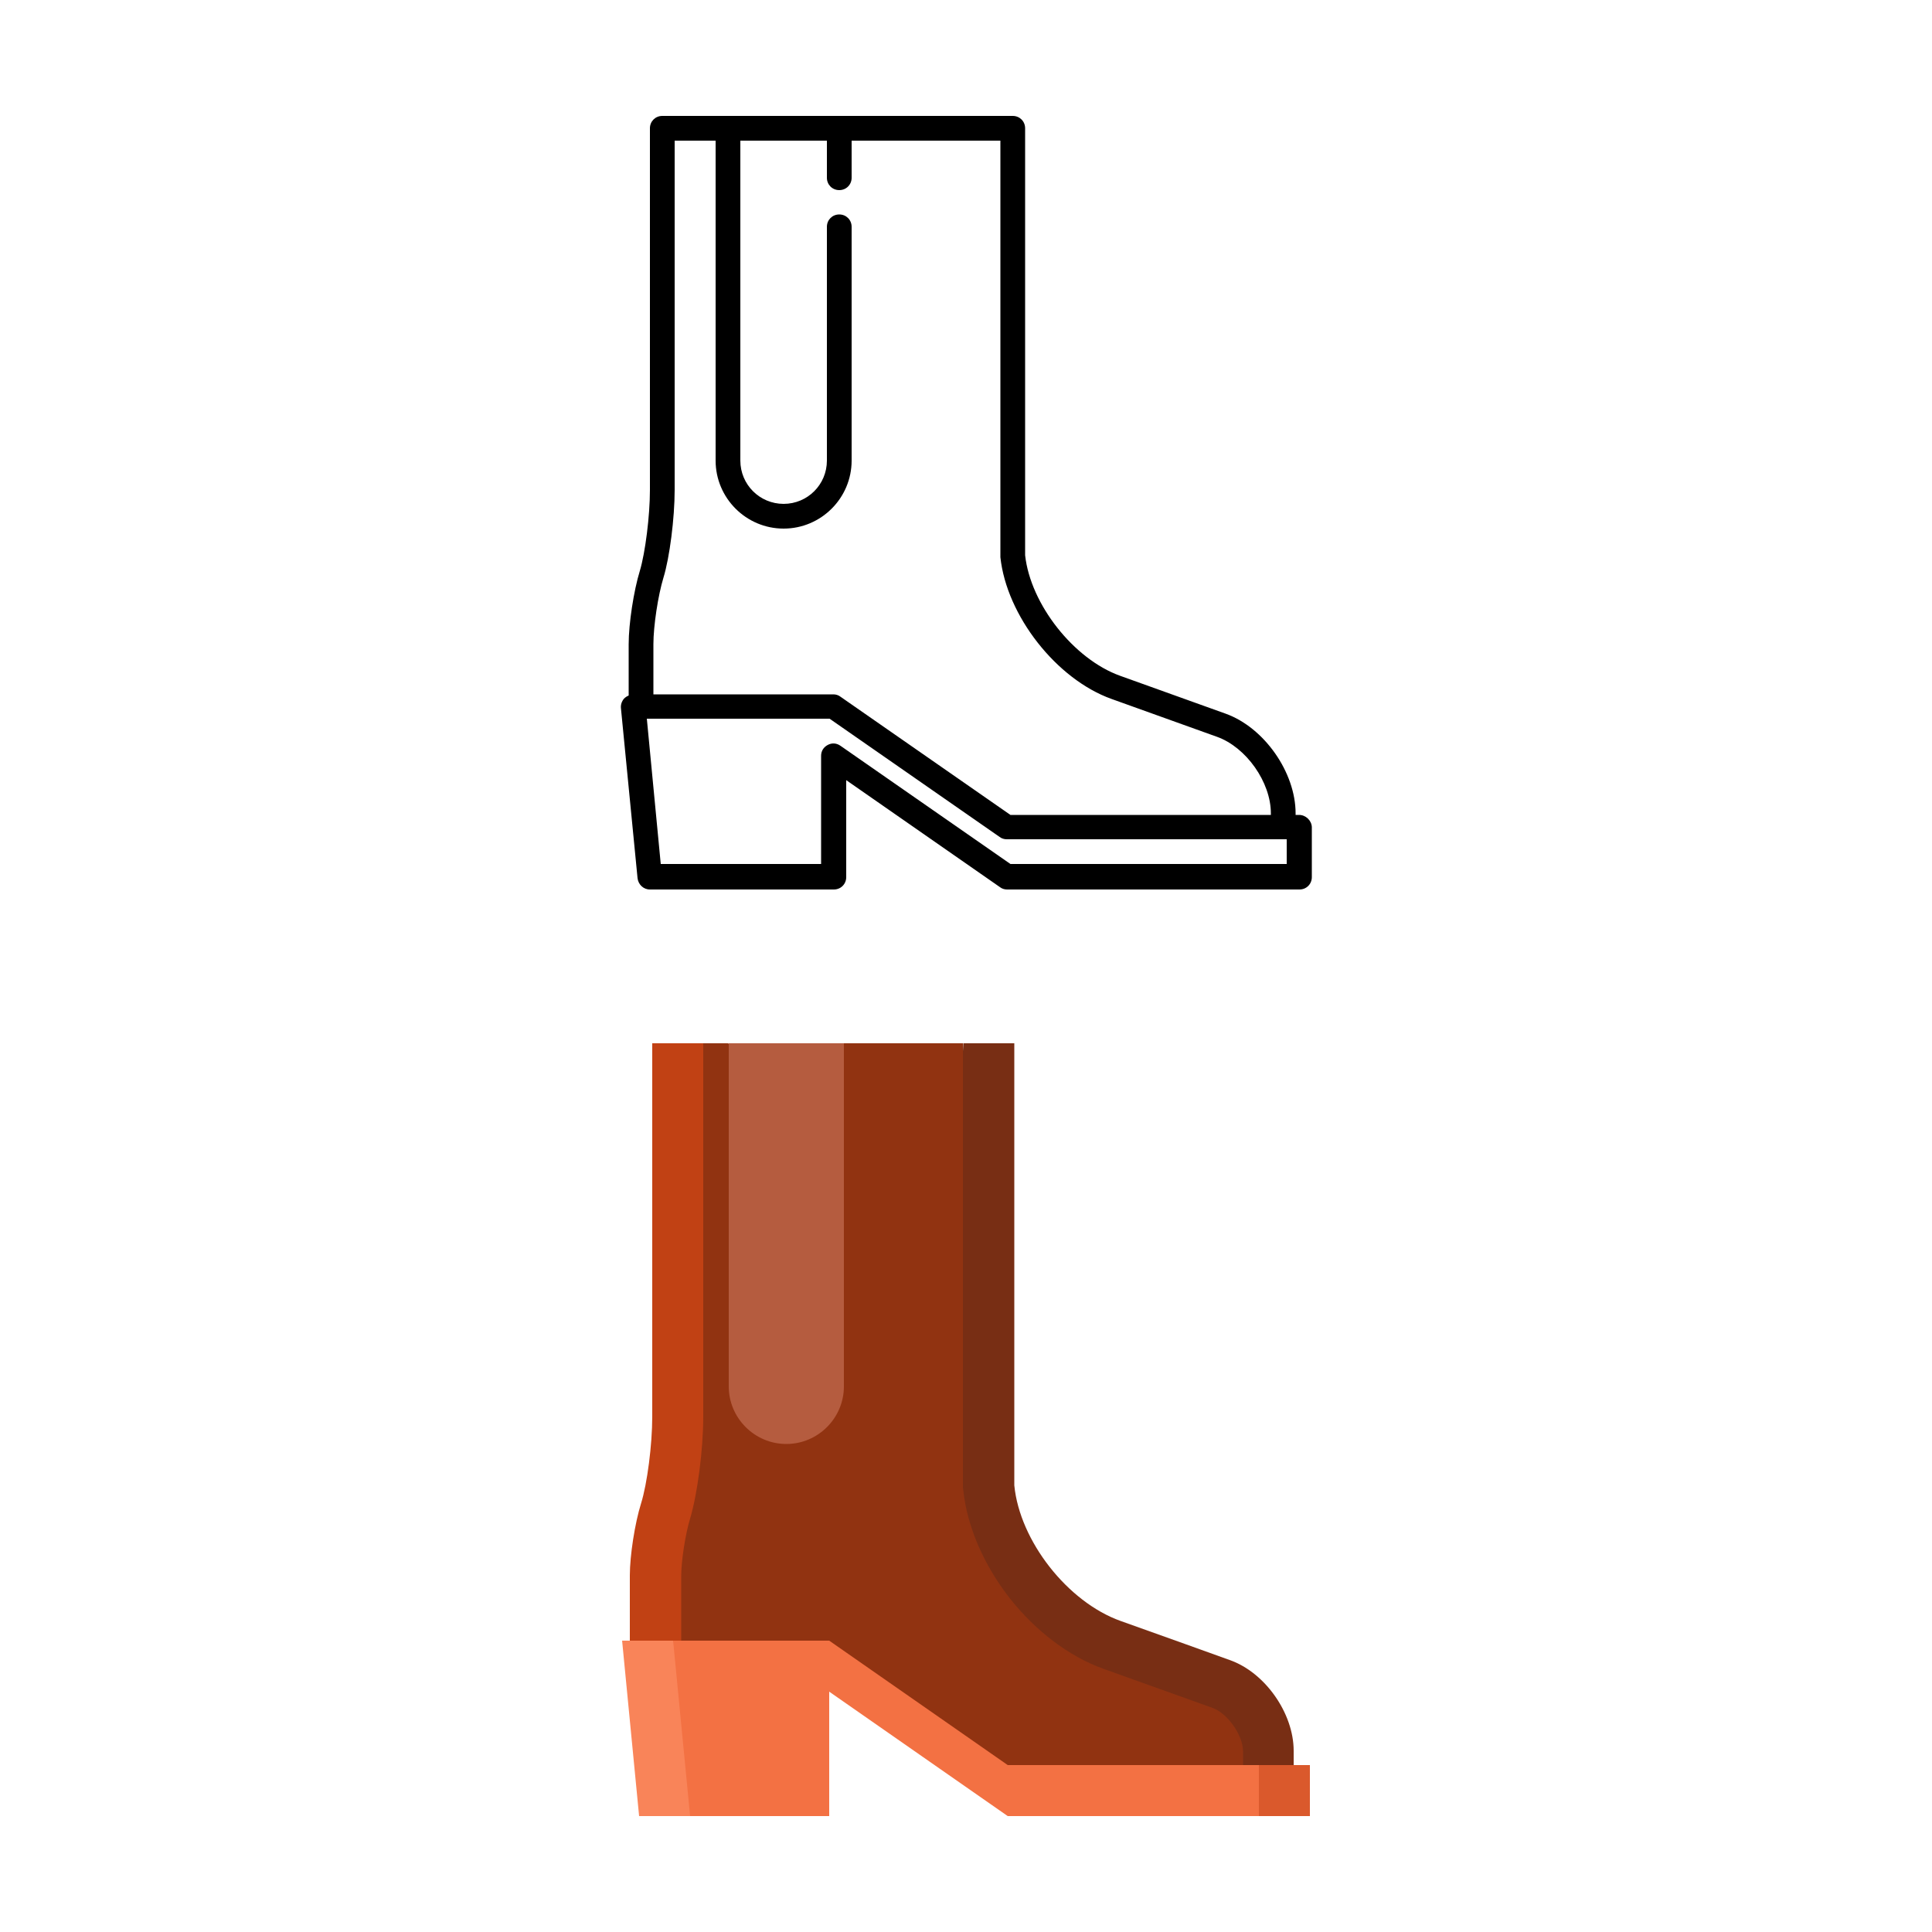
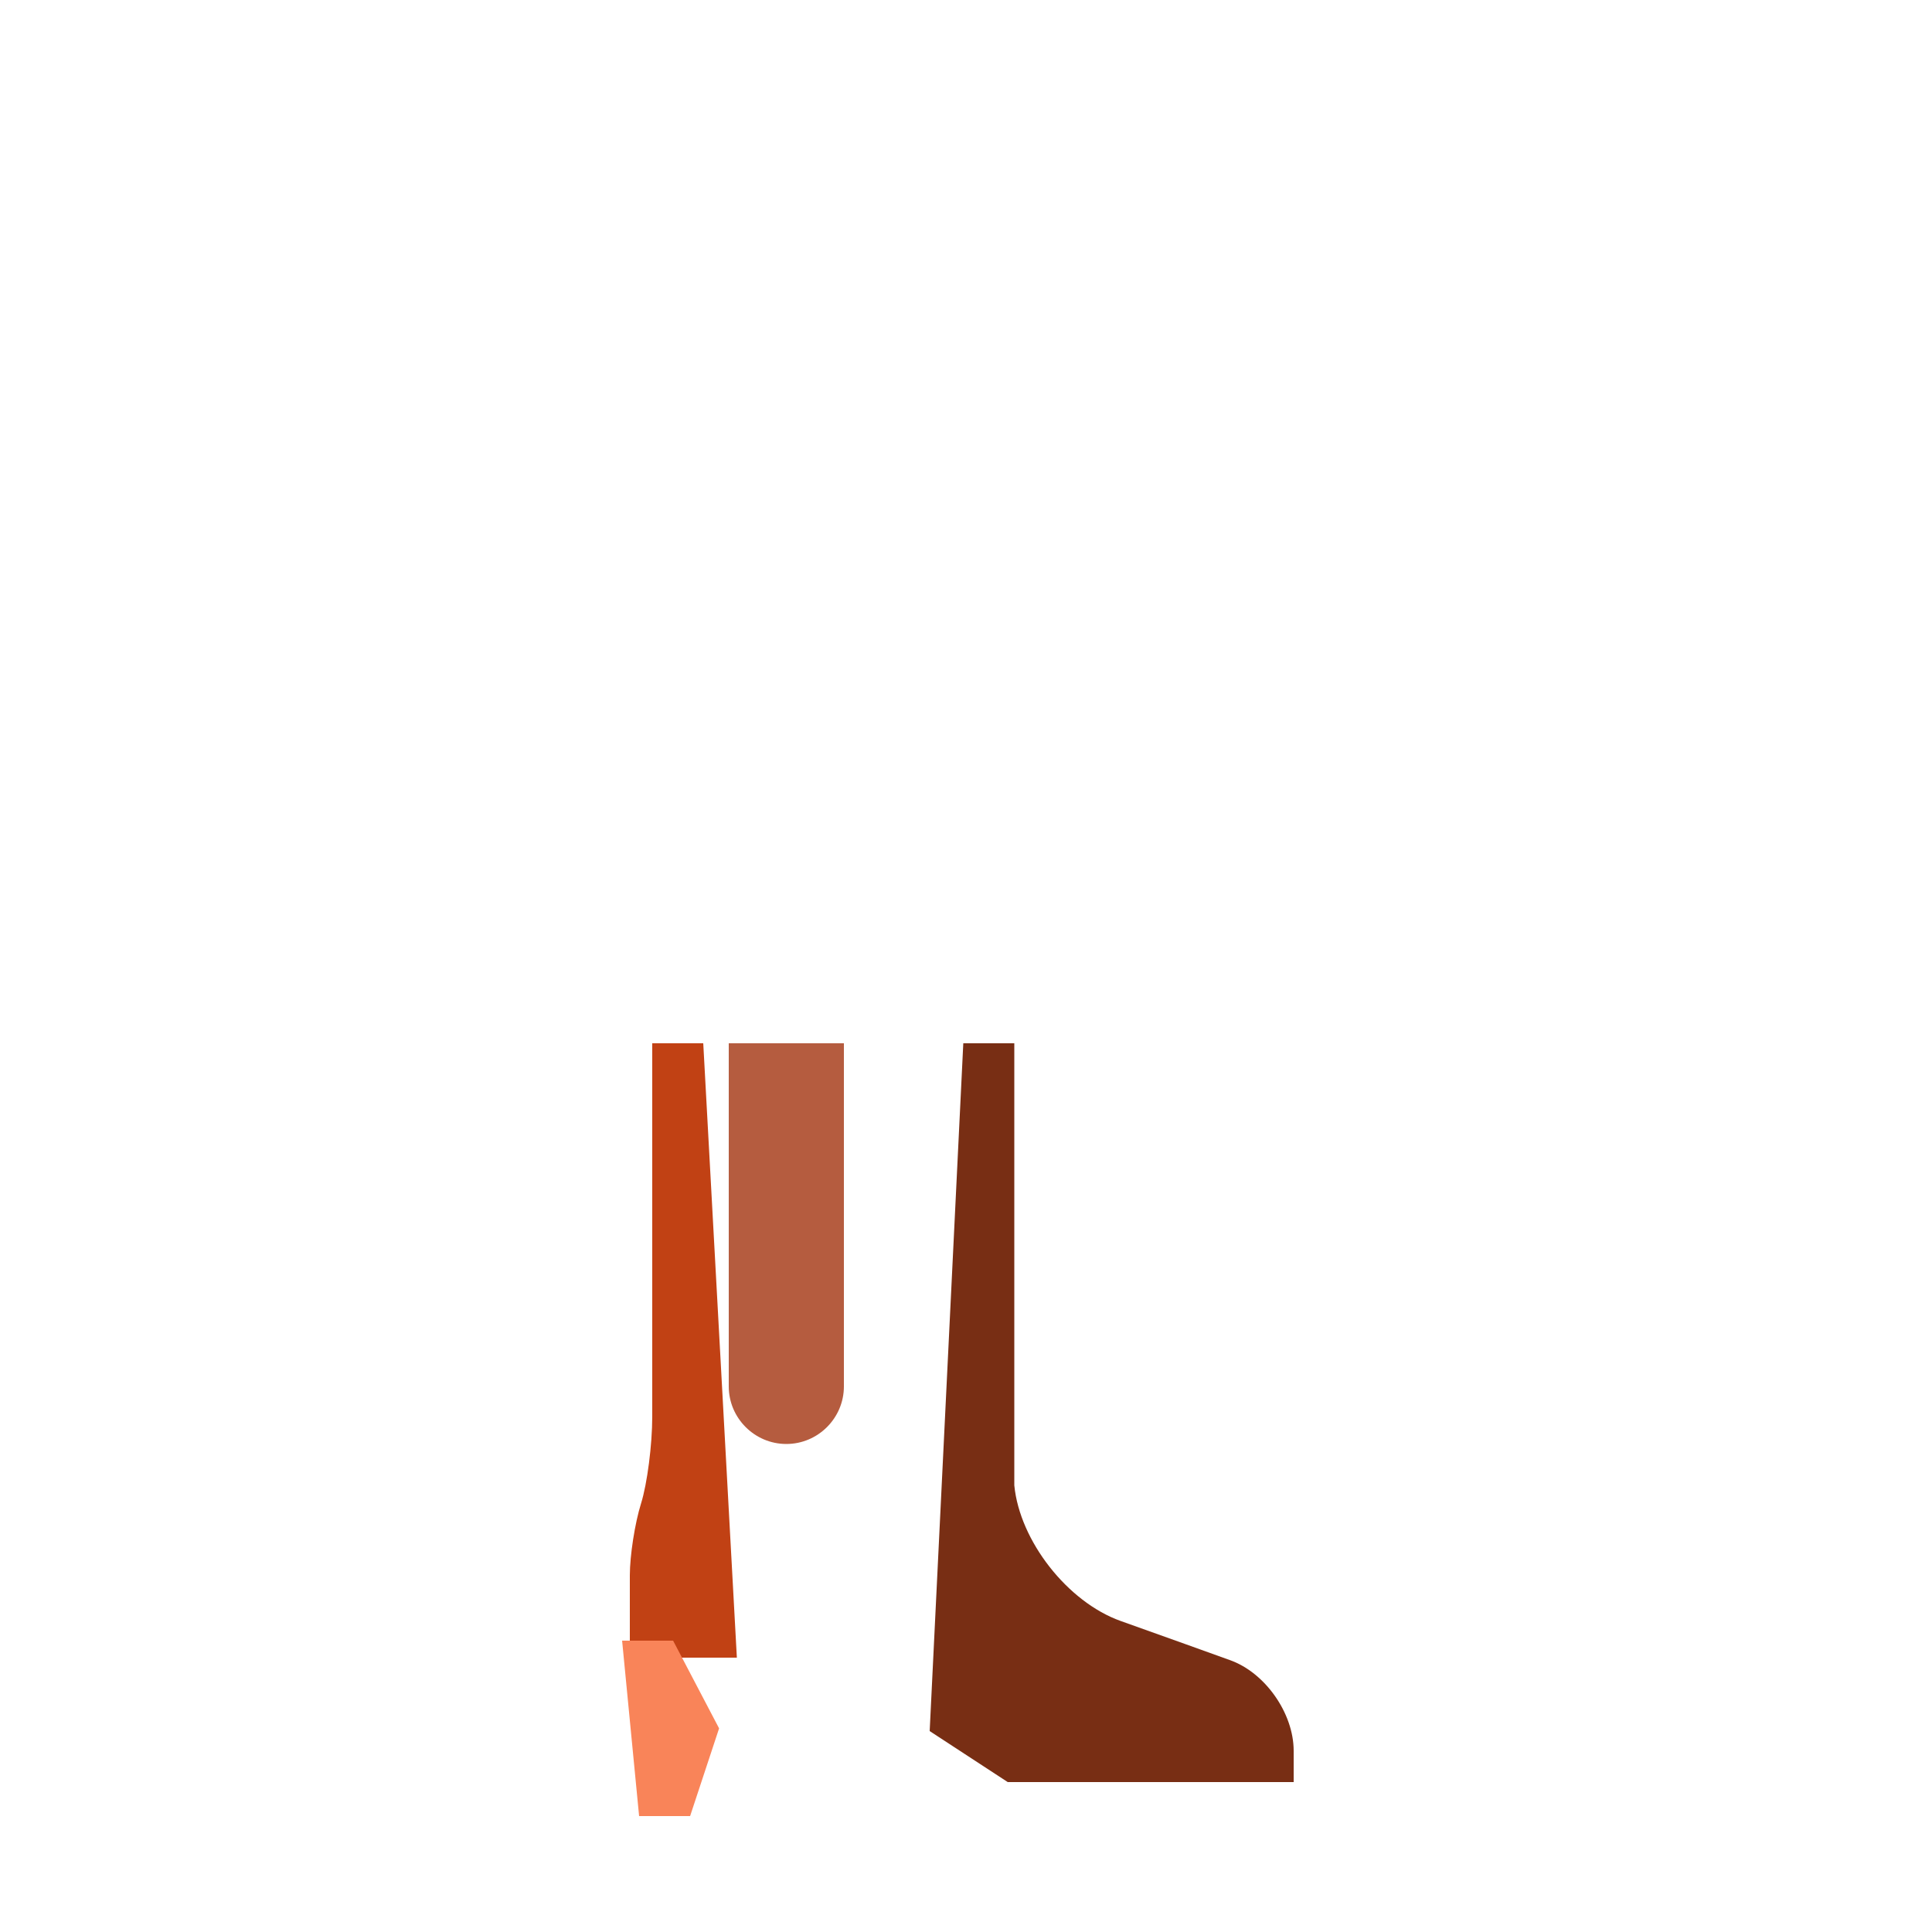
<svg xmlns="http://www.w3.org/2000/svg" version="1.1" id="Capa_1" x="0px" y="0px" viewBox="0 0 500 500" style="enable-background:new 0 0 500 500;" xml:space="preserve">
  <style type="text/css">
	.st0{fill:#782E14;}
	.st1{fill:#C14114;}
	.st2{fill:#913311;}
	.st3{fill:#F98459;}
	.st4{fill:#DA592C;}
	.st5{fill:#F37143;}
	.st6{fill:#B55C3F;}
</style>
  <g>
-     <path d="M336.2,210.9h-0.9v-0.4c0-10.6-8.1-22.2-18.1-25.8l-27.3-9.8c-12-4.3-23.2-18.5-24.6-31.2V33.2c0-1.8-1.4-3.2-3.2-3.2   h-90.7c-1.8,0-3.2,1.4-3.2,3.2v93.6c0,6.7-1.2,16.2-2.6,20.9c-1.6,5.2-2.9,13.7-2.9,19v13.3c-0.5,0.2-0.9,0.5-1.2,0.8   c-0.6,0.7-0.9,1.6-0.8,2.5l4.3,44c0.2,1.6,1.5,2.9,3.2,2.9h47.6c1.8,0,3.2-1.4,3.2-3.2v-25.1l39.8,27.7c0.5,0.4,1.2,0.6,1.8,0.6   h75.7c1.8,0,3.2-1.4,3.2-3.2V214C339.4,212.3,337.9,210.9,336.2,210.9z M171.7,149.5c1.6-5.2,2.9-15.4,2.9-22.7V36.4h10.6v82.8   c0,9.7,7.9,17.6,17.6,17.6c9.7,0,17.6-7.9,17.6-17.6V58.7c0-1.8-1.4-3.2-3.2-3.2c-1.8,0-3.2,1.4-3.2,3.2v60.5   c0,6.2-5,11.2-11.2,11.2s-11.2-5-11.2-11.2V36.4h22.4V46c0,1.8,1.4,3.2,3.2,3.2c1.8,0,3.2-1.4,3.2-3.2v-9.6h38.5v107.5   c0,0.1,0,0.2,0,0.3c1.6,15.1,14.5,31.6,28.8,36.7l27.3,9.8c7.5,2.7,13.9,11.7,13.9,19.8v0.4h-67.4l-44-30.6   c-0.5-0.4-1.2-0.6-1.8-0.6h-46.6v-13C169.1,162,170.3,154.1,171.7,149.5z M333,223.6h-71.5l-44-30.6c-1-0.7-2.2-0.8-3.3-0.2   c-1.1,0.6-1.7,1.6-1.7,2.8v28H171l-3.6-37.6h47.3l44,30.6c0.5,0.4,1.2,0.6,1.8,0.6H333V223.6z" />
-   </g>
+     </g>
  <g>
    <path class="st0" d="M318.2,429.6c0,0-21.1-7.6-28.2-10.1c-13.7-4.9-26.1-20.7-27.5-35.1V270h-13.2l-8.7,178l20.2,13.2h74v-8.1   C334.8,443.4,327.4,432.8,318.2,429.6z" />
    <path class="st1" d="M168.8,270v96.6c0,7.3-1.3,17.4-2.9,22.5c-1.6,5.1-2.9,13.5-2.9,18.6V429h27.7L182,270H168.8z" />
-     <path class="st2" d="M313.8,442l-28.2-10.1c-8.9-3.2-17.5-9.7-24.3-18.3c-6.7-8.6-11-18.5-12-27.9l-0.1-0.7V270h-31l-14.9,8.8   l-14.9-8.8H182v96.6c0,8.6-1.5,20-3.4,26.4c-1.2,3.9-2.3,10.9-2.3,14.8V429h38.3l46.3,32.2h60.8v-8.1   C321.6,449,317.7,443.4,313.8,442z" />
    <polygon class="st3" points="161,424.6 165.4,470 178.6,470 186.1,447.3 174.2,424.6  " />
-     <polygon class="st4" points="325.8,456.8 317,463.4 325.8,470 339,470 339,456.8  " />
-     <polygon class="st5" points="260.8,456.8 214.6,424.6 174.2,424.6 178.6,470 214.6,470 214.6,437.8 260.8,470 325.8,470    325.8,456.8  " />
    <path class="st6" d="M188.6,270v88.8c0,8.2,6.7,14.9,14.9,14.9c8.2,0,14.9-6.7,14.9-14.9V270H188.6z" />
  </g>
</svg>